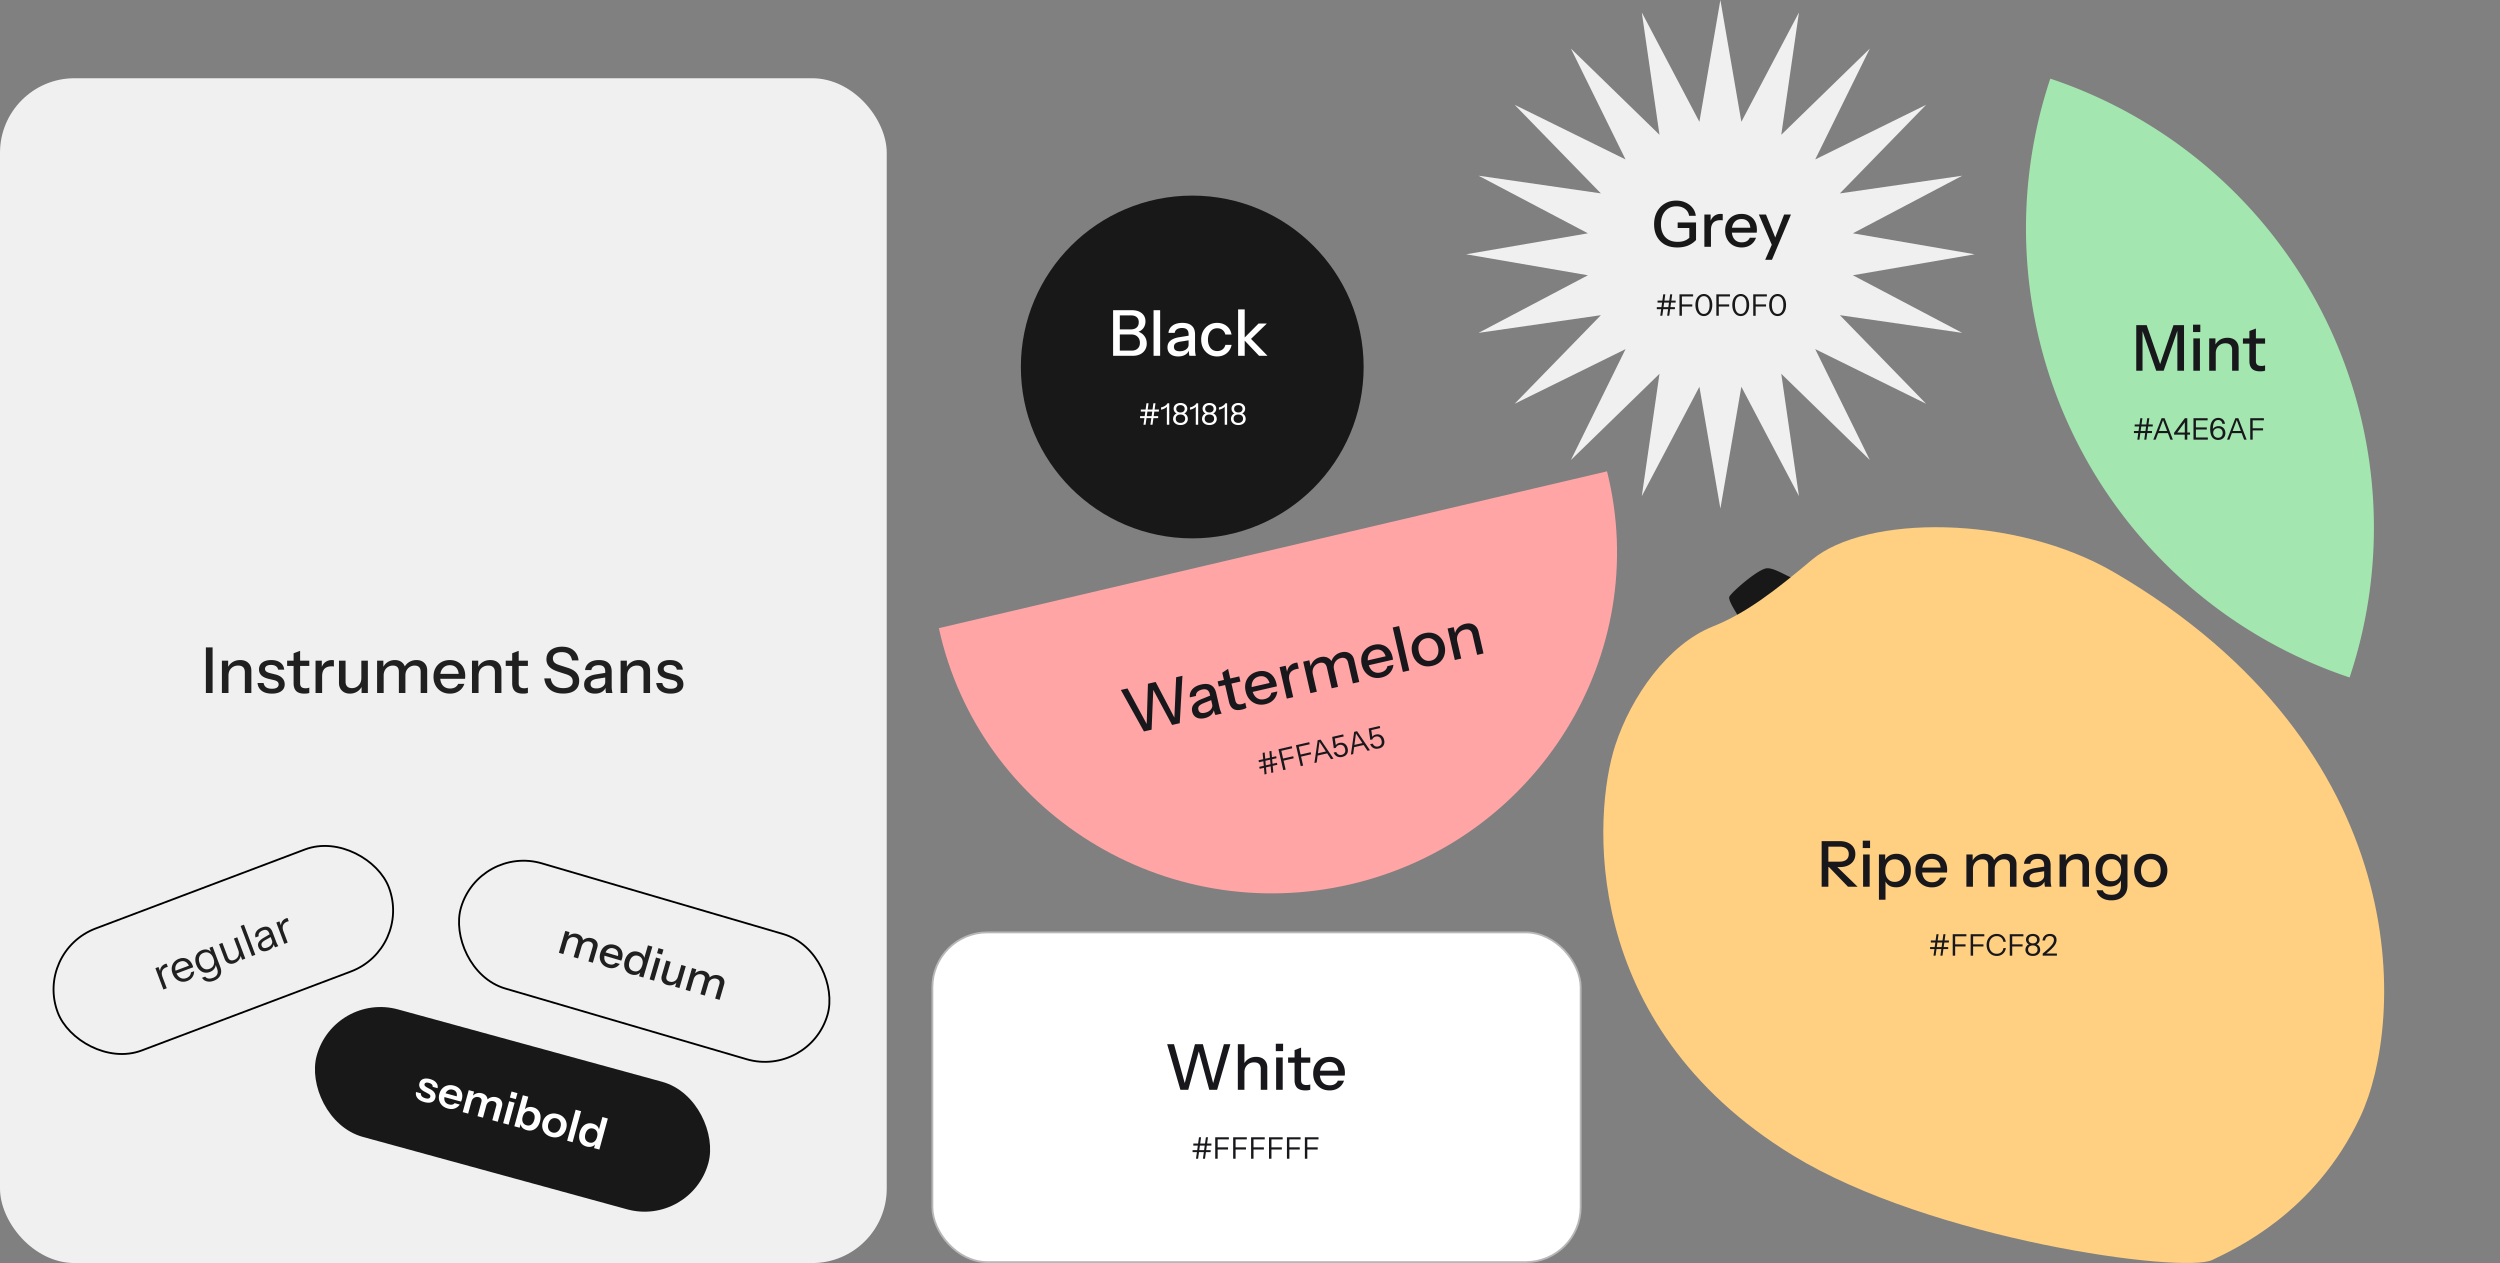
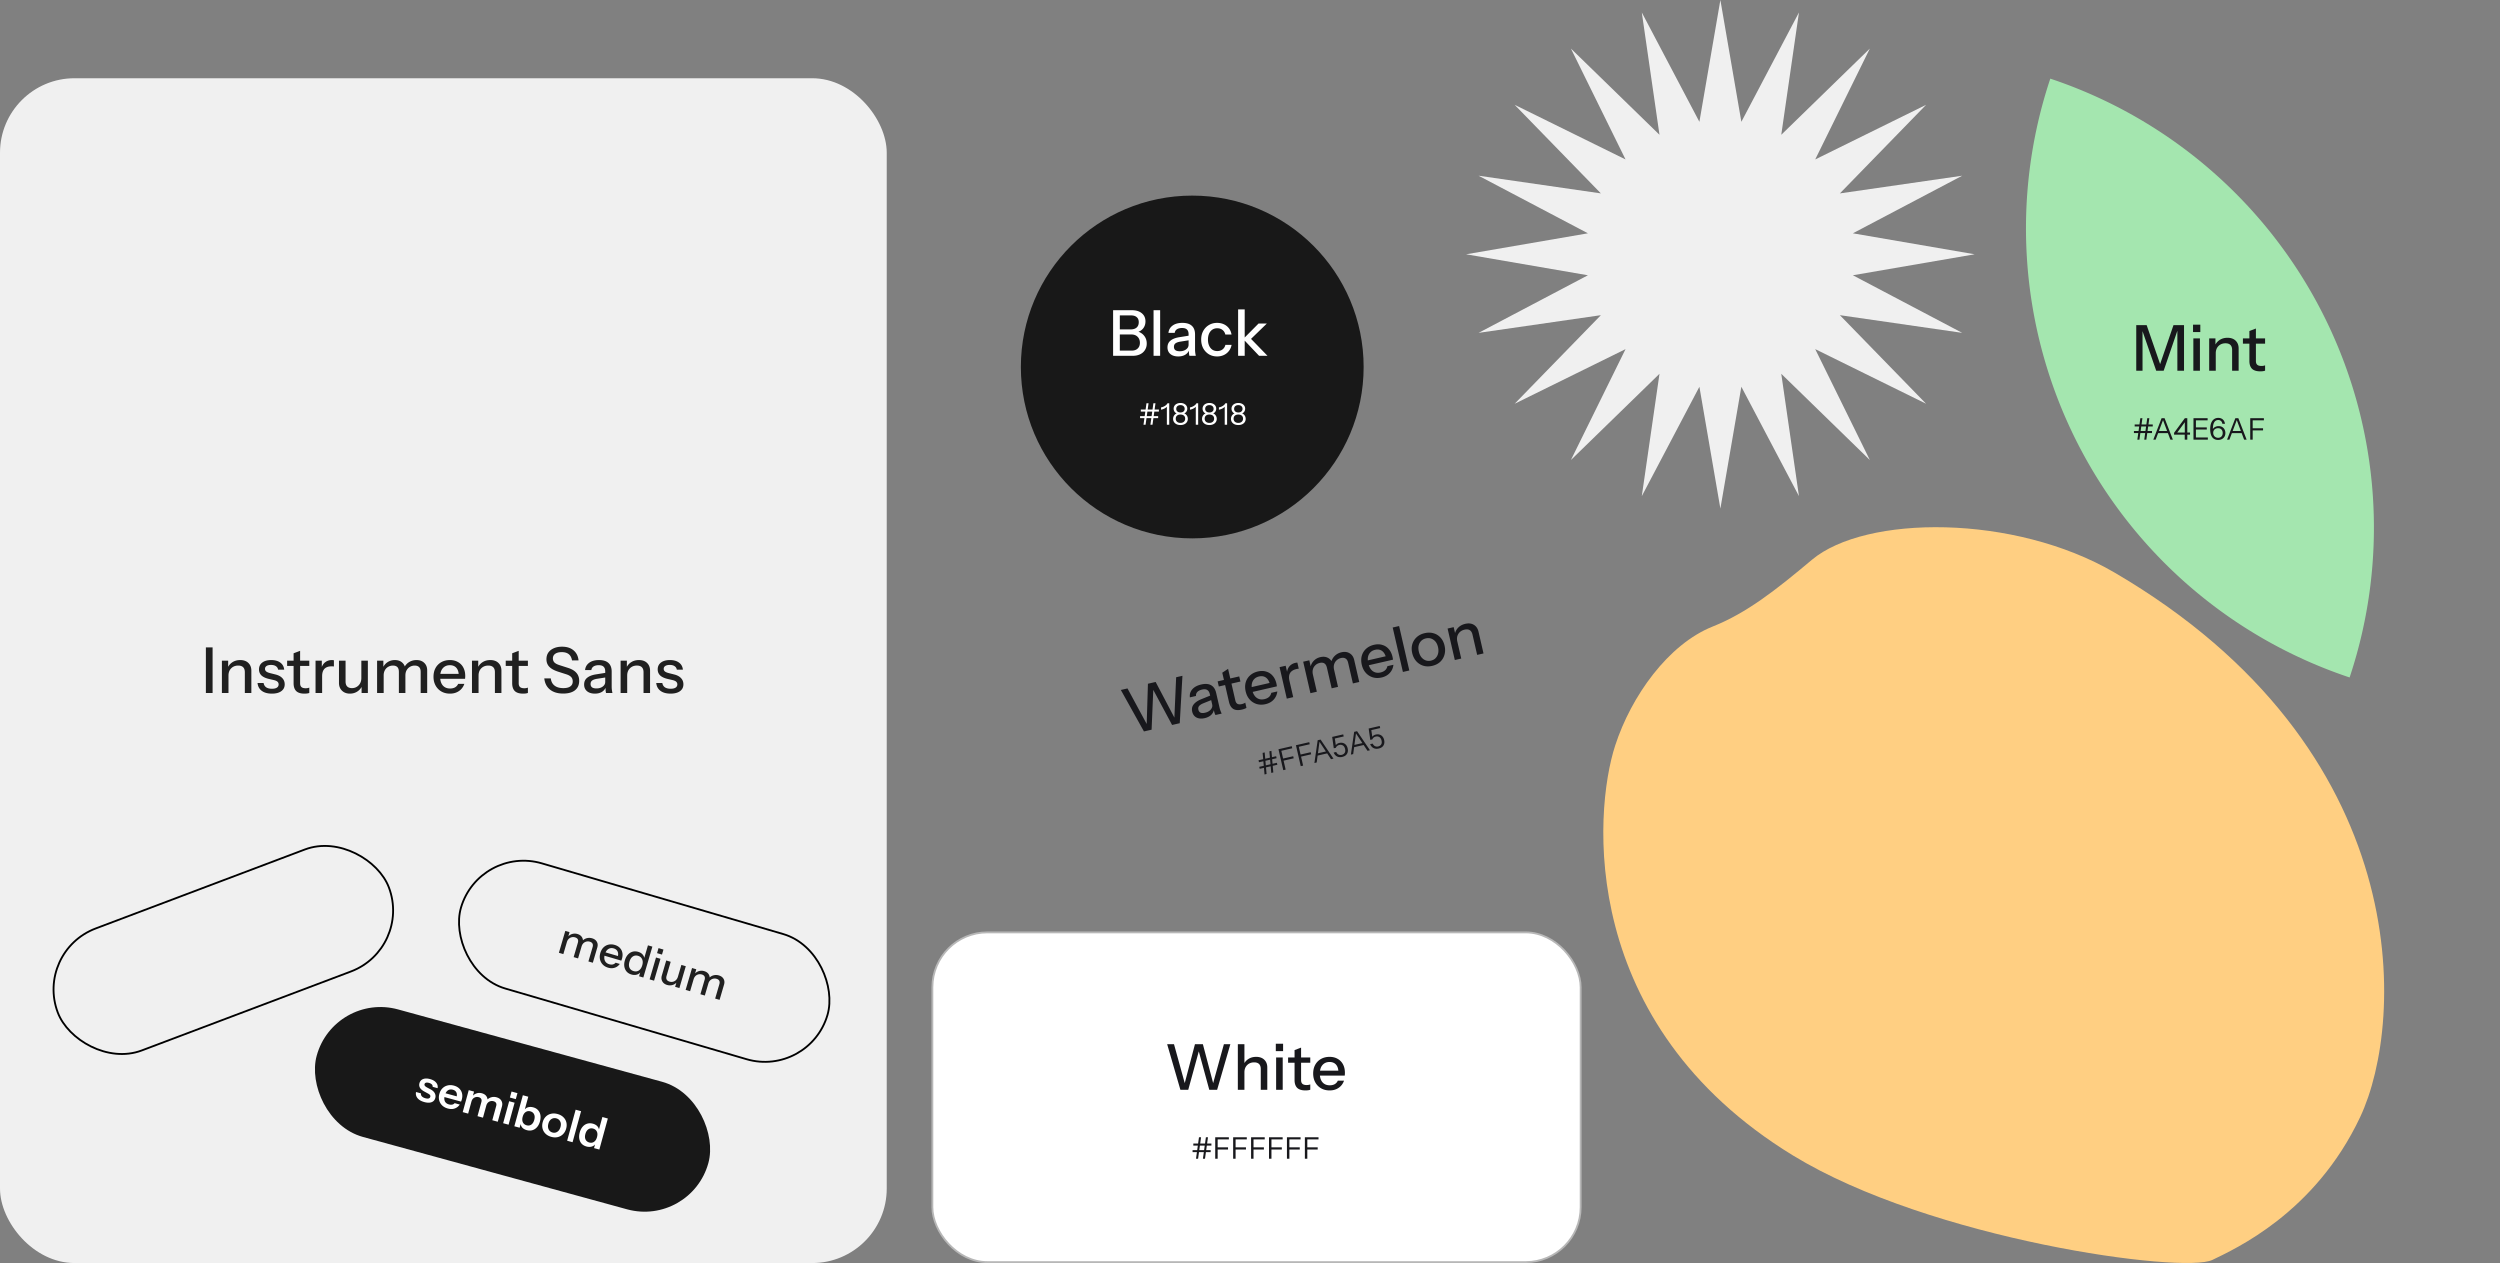
<svg xmlns="http://www.w3.org/2000/svg" width="1342" height="678" fill="none">
  <rect width="100%" height="100%" fill="#808080" stroke="none" />
  <rect width="476" height="636" y="42" fill="#F0F0F0" rx="40" />
  <path fill="#202020" d="M110.516 372v-24.48h3.604V372zm8.599 0v-17.34h3.366v4.08h.17V372zm12.308 0v-11.152q0-1.802-.918-2.686-.885-.884-2.652-.884-1.53 0-2.72.68a5 5 0 0 0-1.836 1.87q-.646 1.19-.646 2.822l-.442-4.148a6.75 6.75 0 0 1 2.618-3.06q1.767-1.122 4.114-1.122 2.787 0 4.386 1.564 1.598 1.564 1.598 4.148V372zm14.501.34q-3.4 0-5.406-1.496-2.007-1.496-2.278-4.216h3.264q.237 1.496 1.36 2.312 1.155.782 3.128.782 1.734 0 2.652-.612t.918-1.734q0-.816-.544-1.36-.51-.578-2.04-.952l-2.788-.646q-2.619-.646-3.91-1.904-1.258-1.292-1.258-3.162 0-2.346 1.734-3.672 1.768-1.36 4.828-1.36 3.026 0 4.862 1.36 1.87 1.36 2.108 3.808h-3.264q-.204-1.224-1.19-1.87-.953-.68-2.618-.68-1.565 0-2.414.578-.816.544-.816 1.53 0 .816.612 1.36.645.544 2.108.918l2.856.714q2.481.612 3.74 2.006 1.257 1.36 1.258 3.298 0 2.346-1.836 3.672-1.802 1.326-5.066 1.326m17.524 0q-3.026 0-4.454-1.394-1.394-1.428-1.394-4.182v-16.082l3.502-1.326v17.442q0 1.36.714 2.006t2.312.646a5.077 5.077 0 0 0 1.904-.34v2.856q-.374.17-1.054.272t-1.53.102m-9.316-14.858v-2.822h11.9v2.822zM169.384 372v-17.34h3.366v4.318h.17V372zm3.536-9.044-.442-4.114q.612-2.21 2.108-3.366 1.497-1.156 3.57-1.156.782 0 1.088.136v3.332a1.3 1.3 0 0 0-.476-.068 7 7 0 0 0-.748-.034q-2.55 0-3.842 1.326-1.257 1.326-1.258 3.944m14.892 9.384q-1.734 0-3.06-.714a5.43 5.43 0 0 1-2.074-2.04q-.714-1.291-.714-2.958V354.66h3.536v11.152q0 1.802.884 2.686t2.516.884q1.462 0 2.584-.68a4.77 4.77 0 0 0 1.802-1.87q.68-1.224.68-2.822l.442 4.148a7 7 0 0 1-2.618 3.06q-1.734 1.122-3.978 1.122m6.29-.34v-4.08h-.136v-13.26h3.502V372zm8.319 0v-17.34h3.366v4.08h.17V372zm11.696 0v-11.322q0-1.768-.816-2.584t-2.346-.816q-1.428 0-2.584.68a4.6 4.6 0 0 0-1.768 1.836q-.645 1.157-.646 2.754l-.442-4.046q.85-1.938 2.55-3.06 1.734-1.122 3.876-1.122 2.584 0 4.114 1.496 1.564 1.496 1.564 3.944V372zm11.696 0v-11.322q0-1.768-.85-2.584-.816-.816-2.346-.816-1.393 0-2.55.68-1.121.646-1.802 1.836-.646 1.157-.646 2.754l-.714-4.046a6.98 6.98 0 0 1 2.652-3.06q1.803-1.122 4.012-1.122 2.619 0 4.182 1.53 1.564 1.496 1.564 4.012V372zm15.731.34q-2.618 0-4.624-1.156a8.23 8.23 0 0 1-3.094-3.196q-1.122-2.04-1.122-4.692 0-2.687 1.088-4.692a7.93 7.93 0 0 1 3.128-3.162q2.005-1.122 4.59-1.122 2.516 0 4.352 1.088a7.05 7.05 0 0 1 2.856 2.958q1.02 1.904 1.02 4.522 0 .408-.034.782 0 .34-.068.714h-14.552v-2.652h12.07l-.884 1.054q0-2.788-1.258-4.25t-3.502-1.462q-2.414 0-3.842 1.666-1.394 1.632-1.394 4.556 0 2.958 1.394 4.624 1.428 1.666 3.944 1.666 1.53 0 2.652-.612a3.95 3.95 0 0 0 1.666-1.87h3.332q-.85 2.448-2.89 3.842-2.006 1.394-4.828 1.394m11.811-.34v-17.34h3.366v4.08h.17V372zm12.308 0v-11.152q0-1.802-.918-2.686-.884-.884-2.652-.884-1.53 0-2.72.68a5 5 0 0 0-1.836 1.87q-.646 1.19-.646 2.822l-.442-4.148a6.76 6.76 0 0 1 2.618-3.06q1.768-1.122 4.114-1.122 2.788 0 4.386 1.564t1.598 4.148V372zm15.125.34q-3.026 0-4.454-1.394-1.395-1.428-1.394-4.182v-16.082l3.502-1.326v17.442q0 1.36.714 2.006.713.646 2.312.646.611 0 1.088-.102.475-.102.816-.238v2.856q-.375.17-1.054.272-.681.102-1.53.102m-9.316-14.858v-2.822h11.9v2.822zm30.867 14.824q-4.42 0-7.072-2.108t-3.094-6.018h3.502q.306 2.55 2.04 3.876t4.692 1.326q2.483 0 3.74-.918 1.293-.918 1.292-2.618 0-1.53-.85-2.414-.85-.918-2.686-1.496l-4.25-1.36q-3.264-1.054-4.794-2.652t-1.53-4.046q0-2.074 1.02-3.57 1.055-1.496 2.924-2.312 1.905-.85 4.42-.85 3.876 0 6.188 1.972 2.346 1.938 2.686 5.406h-3.502q-.408-2.311-1.768-3.366-1.36-1.088-3.74-1.088-2.244 0-3.502.884t-1.258 2.482q0 1.292.816 2.176.85.85 2.788 1.462l4.454 1.428q3.095.986 4.556 2.686 1.497 1.7 1.496 4.284 0 3.264-2.244 5.066-2.244 1.768-6.324 1.768m22.987-.306a8.4 8.4 0 0 1-.238-1.428 44 44 0 0 1-.034-1.904h-.17v-8.262q0-1.666-.85-2.482-.816-.85-2.618-.85-1.734 0-2.788.68-1.02.68-1.19 1.938h-3.366q.237-2.448 2.21-3.91 1.971-1.462 5.27-1.462 3.399 0 5.1 1.598 1.7 1.564 1.7 4.624v8.126q0 .782.102 1.598t.306 1.734zm-5.984.34q-2.652 0-4.216-1.292-1.564-1.326-1.564-3.57 0-2.312 1.632-3.638 1.665-1.36 4.76-1.836l5.712-.918v2.482l-5.168.816q-1.734.271-2.618.918-.85.646-.85 1.87 0 1.19.782 1.802.816.578 2.346.578 2.04 0 3.366-.986 1.36-.986 1.36-2.482l.442 2.516q-.613 1.802-2.176 2.788-1.564.952-3.808.952m13.8-.34v-17.34h3.366v4.08h.17V372zm12.308 0v-11.152q0-1.802-.918-2.686-.883-.884-2.652-.884-1.53 0-2.72.68a5 5 0 0 0-1.836 1.87q-.646 1.19-.646 2.822l-.442-4.148a6.76 6.76 0 0 1 2.618-3.06q1.768-1.122 4.114-1.122 2.788 0 4.386 1.564t1.598 4.148V372zm14.501.34q-3.4 0-5.406-1.496t-2.278-4.216h3.264q.238 1.496 1.36 2.312 1.156.782 3.128.782 1.734 0 2.652-.612t.918-1.734q0-.816-.544-1.36-.51-.578-2.04-.952l-2.788-.646q-2.618-.646-3.91-1.904-1.258-1.292-1.258-3.162 0-2.346 1.734-3.672 1.768-1.36 4.828-1.36 3.026 0 4.862 1.36 1.87 1.36 2.108 3.808h-3.264q-.204-1.224-1.19-1.87-.952-.68-2.618-.68-1.564 0-2.414.578-.816.544-.816 1.53 0 .816.612 1.36.646.544 2.108.918l2.856.714q2.482.612 3.74 2.006 1.258 1.36 1.258 3.298 0 2.346-1.836 3.672-1.802 1.326-5.066 1.326" />
  <rect width="190" height="70" x="18.644" y="510.754" fill="#F0F0F0" rx="35" transform="rotate(-20.684 18.644 510.754)" />
  <rect width="190" height="70" x="18.644" y="510.754" stroke="#000" rx="35" transform="rotate(-20.684 18.644 510.754)" />
-   <path fill="#202020" d="m87.728 531.169-4.323-11.451 1.684-.635 1.102 2.919.112-.043 3.221 8.532zm-.459-6.65-1.317-2.607q-.147-1.612.597-2.765.745-1.154 2.092-1.662.561-.212.797-.199l.653 1.729a1 1 0 0 0-.331.074q-.21.054-.503.164-1.706.645-2.214 2.016-.495 1.34.226 3.25m13.262 2.073q-1.64.62-3.185.331a5.93 5.93 0 0 1-2.781-1.387q-1.227-1.076-1.889-2.828-.66-1.75-.465-3.339a5.5 5.5 0 0 1 1.21-2.842q1-1.224 2.662-1.852 1.593-.601 3.024-.346 1.453.246 2.556 1.267 1.126 1.011 1.77 2.718.085.223.139.435.076.202.125.466l-9.453 3.568-.568-1.504 8.353-3.153-.271 1.051q-.78-2.066-2.115-2.819-1.323-.783-2.984-.156-1.707.645-2.312 2.233-.592 1.557.162 3.556.771 2.043 2.27 2.888 1.514.815 3.265.153 1.1-.415 1.753-1.201a3.1 3.1 0 0 0 .687-1.85l1.706-.644q.033 1.784-.945 3.204-.963 1.39-2.714 2.051m14.276-.131q-2.043.772-3.777.323-1.703-.433-2.589-1.896l1.707-.644q.586.806 1.634.999 1.08.209 2.561-.351 1.752-.661 2.285-1.966.541-1.281-.153-3.123l-.924-2.447.242-.04q.11 1.446-.739 2.664-.857 1.197-2.428 1.79-1.505.567-2.921.281-1.426-.308-2.545-1.373-1.12-1.065-1.773-2.794-.661-1.752-.511-3.322t1.048-2.73q.91-1.19 2.482-1.783 1.615-.61 2.991-.232 1.397.37 2.307 1.695l-.194.098-1.076-2.851 1.684-.636 4.153 11.002q.924 2.448-.001 4.413t-3.463 2.923m-2.317-6.41q1.683-.636 2.231-2.177t-.208-3.538q-.737-1.954-2.149-2.703-1.42-.773-3.104-.137-1.707.644-2.262 2.162-.534 1.51.221 3.508.738 1.954 2.166 2.748 1.42.773 3.105.137m13.365-3.02q-1.122.425-2.168.306a3.7 3.7 0 0 1-1.861-.785q-.816-.668-1.231-1.767l-3.01-7.971 1.797-.678 2.831 7.499q.492 1.302 1.366 1.716.897.405 2.087-.044 1.079-.407 1.722-1.214.645-.808.785-1.862.156-1.084-.277-2.23l1.317 2.607a4.72 4.72 0 0 1-.988 2.682 5.25 5.25 0 0 1-2.37 1.741m4.137-1.818-1.017-2.694-.113.042-3.306-8.757 1.796-.678 4.324 11.451zm5.273-1.991-6.103-16.166 1.796-.678 6.103 16.166zm12.422-4.69a7 7 0 0 1-.465-.824q-.21-.486-.497-1.249l-.113.042-2.068-5.478q-.492-1.303-1.327-1.68-.821-.409-2.146.092-1.302.492-1.884 1.327-.569.804-.294 1.804l-1.729.653q-.515-1.705.409-3.13.924-1.427 2.989-2.206 2.133-.806 3.548-.185 1.413.62 2.177 2.641l2.077 5.501q.186.494.457 1.007.262.492.595 1.033zm-3.844 1.708q-1.774.67-3.152.215-1.363-.486-1.931-1.99t.151-2.725 2.568-2.303l3.742-2.183.56 1.482-3.507 1.991q-1.181.677-1.654 1.394-.474.717-.134 1.616.33.875 1.084 1.104.776.22 1.943-.221 1.504-.567 2.193-1.597.703-1.06.288-2.161l.893 1.484q.074 1.28-.745 2.308-.796 1.019-2.299 1.586m8.788-3.574-4.323-11.451 1.684-.636 1.102 2.919.112-.043 3.222 8.533zm-.458-6.651-1.318-2.607q-.147-1.611.598-2.765.744-1.154 2.092-1.662.561-.212.797-.198l.653 1.729a1 1 0 0 0-.332.073 5 5 0 0 0-.502.164q-1.707.645-2.215 2.017-.494 1.341.227 3.249" />
  <rect width="205" height="70" x="257.296" y="453.62" stroke="#000" rx="35" transform="rotate(16.326 257.296 453.62)" />
  <path fill="#202020" d="m300.012 511.46 3.441-11.746 2.28.668-.81 2.764.115.033-2.631 8.983zm7.923 2.321 2.247-7.67q.35-1.197-.041-1.912t-1.427-1.018a3.5 3.5 0 0 0-1.885-.052 3.24 3.24 0 0 0-1.562.893q-.667.654-.984 1.737l.503-2.829a4.87 4.87 0 0 1 2.335-1.566 4.9 4.9 0 0 1 2.848.009q1.75.512 2.49 1.829.763 1.325.277 2.982l-2.429 8.292zm7.923 2.321 2.247-7.67q.35-1.197-.063-1.919-.392-.714-1.428-1.018a3.5 3.5 0 0 0-1.862-.046 3.4 3.4 0 0 0-1.585.887q-.668.654-.984 1.737l.319-2.883a4.92 4.92 0 0 1 2.404-1.546 5.24 5.24 0 0 1 2.94.036q1.774.519 2.529 1.866.764 1.324.264 3.028l-2.409 8.223zm10.589 3.352q-1.774-.52-2.903-1.701a5.8 5.8 0 0 1-1.462-2.779q-.356-1.605.171-3.401.533-1.82 1.668-2.963a5.6 5.6 0 0 1 2.746-1.521q1.582-.362 3.332.151 1.705.498 2.733 1.6a4.97 4.97 0 0 1 1.347 2.571q.313 1.492-.206 3.265a6 6 0 0 1-.178.523 3 3 0 0 1-.188.471l-9.858-2.888.527-1.796 8.176 2.395-.808.538q.553-1.889-.009-3.128t-2.082-1.686q-1.635-.479-2.933.367-1.269.829-1.849 2.809-.587 2.004.027 3.409.637 1.413 2.341 1.911 1.037.304 1.918.112a2.8 2.8 0 0 0 1.5-.936l2.257.661q-1.062 1.49-2.72 2.029-1.635.546-3.547-.013m16.612 4.615.789-2.695.21.137a3.82 3.82 0 0 1-2.134 1.651q-1.375.423-2.986-.05-1.59-.466-2.565-1.576-.952-1.104-1.222-2.659-.246-1.548.286-3.367.54-1.843 1.613-3.029t2.493-1.596q1.42-.408 3.032.063 1.682.493 2.528 1.616.876 1.107.804 2.636l-.336-.048 2.253-7.693 2.372.695-4.857 16.583zm-2.936-2.785q1.59.465 2.828-.347 1.245-.836 1.812-2.771.553-1.888-.074-3.248-.599-1.375-2.187-1.84-1.566-.46-2.811.377-1.216.819-1.789 2.777-.56 1.911.021 3.257.611 1.329 2.2 1.795m8.585 4.44 3.441-11.746 2.395.701-3.441 11.747zm4-14.083.79-2.695 2.648.776-.789 2.694zm5.379 17.08q-1.175-.344-1.931-1.091a3.84 3.84 0 0 1-1-1.793q-.227-1.017.103-2.145l2.375-8.108 2.395.702-2.213 7.554q-.357 1.221.066 1.995.423.776 1.529 1.098.99.29 1.885.053a3.37 3.37 0 0 0 1.592-.91q.703-.695 1.021-1.776l-.524 2.897a4.94 4.94 0 0 1-2.381 1.554q-1.397.416-2.917-.03m4.328 1.018.81-2.764-.092-.027 2.631-8.982 2.372.695-3.44 11.746zm5.637 1.651 3.44-11.746 2.28.667-.809 2.764.115.034-2.631 8.983zm7.923 2.321 2.246-7.67q.351-1.197-.04-1.912t-1.427-1.019a3.53 3.53 0 0 0-1.886-.052 3.26 3.26 0 0 0-1.562.893q-.666.655-.984 1.738l.504-2.829a4.87 4.87 0 0 1 2.334-1.567 4.94 4.94 0 0 1 2.849.009q1.75.513 2.49 1.83.762 1.323.277 2.982l-2.429 8.292zm7.923 2.321 2.246-7.67q.351-1.198-.063-1.919-.39-.715-1.427-1.019a3.5 3.5 0 0 0-1.862-.045 3.4 3.4 0 0 0-1.585.886q-.667.655-.985 1.738l.32-2.883a4.9 4.9 0 0 1 2.403-1.547 5.26 5.26 0 0 1 2.941.036q1.773.52 2.529 1.867.763 1.324.264 3.028l-2.409 8.222z" />
  <rect width="218" height="71" x="179.383" y="532.461" fill="#181818" rx="35.5" transform="rotate(15.324 179.383 532.461)" />
  <path fill="#fff" d="M227.765 591.589q-2.454-.672-3.633-2.091-1.173-1.44-.81-3.307l2.661.729q-.131.934.483 1.6.613.666 1.863 1.009 1.135.31 1.785.116.681-.213.864-.884.134-.486-.108-.875-.235-.413-1.081-.869l-1.777-.96q-1.831-.95-2.539-2.089-.678-1.157-.31-2.499.45-1.643 1.954-2.226 1.532-.601 3.755.008 2.199.603 3.258 1.913 1.089 1.294.777 2.976l-2.661-.73a1.54 1.54 0 0 0-.443-1.291q-.5-.535-1.565-.827-.996-.273-1.593-.088-.592.162-.757.763-.127.463.178.895.31.41 1.173.894l1.91 1.021q1.629.87 2.242 2.082.636 1.22.275 2.539-.464 1.69-2.013 2.261-1.551.57-3.888-.07m12.632 3.461q-1.875-.513-3.072-1.688a5.87 5.87 0 0 1-1.579-2.772q-.384-1.598.111-3.403.495-1.806 1.633-2.962a5.7 5.7 0 0 1 2.766-1.556q1.603-.407 3.456.101 1.759.482 2.852 1.577a5.2 5.2 0 0 1 1.456 2.589q.355 1.517-.126 3.275a6.723 6.723 0 0 1-.41 1.132l-10.069-2.759.558-2.037 7.824 2.144-.754.391q.456-1.666-.079-2.709-.536-1.043-1.901-1.417-1.482-.406-2.64.371-1.135.785-1.662 2.705-.52 1.899.057 3.151.607 1.238 2.204 1.674.925.255 1.716.097a2.2 2.2 0 0 0 1.31-.785l2.754.754q-1.035 1.509-2.69 2.1-1.632.598-3.715.027m7.986 1.94 3.235-11.805 2.847.78-.762 2.777.07.019-2.474 9.028zm7.939 2.175 2.087-7.615q.285-1.042-.114-1.674-.37-.648-1.319-.909a3.16 3.16 0 0 0-1.635-.025 3.07 3.07 0 0 0-1.416.807q-.59.61-.85 1.559l.441-2.791a5.1 5.1 0 0 1 2.301-1.584q1.35-.477 2.854-.064 1.806.495 2.562 1.821.762 1.304.318 2.925l-2.289 8.356zm7.94 2.176 2.086-7.616q.285-1.041-.09-1.667-.37-.648-1.319-.909a3.2 3.2 0 0 0-1.659-.031 2.9 2.9 0 0 0-1.392.813q-.59.61-.85 1.558l.233-2.847a4.83 4.83 0 0 1 2.323-1.578q1.396-.463 2.947-.039 1.852.507 2.602 1.858.78 1.334.303 3.069l-2.245 8.194zm5.821 1.595 3.235-11.805 2.916.799-3.235 11.805zm3.629-13.788.881-3.217 3.171.869-.881 3.217zm9.056 17.512q-1.69-.462-2.562-1.548-.843-1.101-.711-2.583l.215.034-.767 2.8-2.847-.78 4.566-16.665 2.917.799-2.062 7.522-.195-.103a3.46 3.46 0 0 1 1.983-1.696q1.343-.453 3.01.003 1.574.432 2.522 1.513.976 1.063 1.251 2.607t-.233 3.395q-.514 1.875-1.566 3.08-1.052 1.204-2.465 1.639-1.413.434-3.056-.017m-.081-2.61q1.412.387 2.511-.357 1.106-.767 1.595-2.549t-.102-2.989q-.566-1.2-1.979-1.588-1.389-.38-2.518.381-1.122.737-1.611 2.519t.102 2.989 2.002 1.594m13.25 6.219q-1.875-.514-3.095-1.694a5.84 5.84 0 0 1-1.602-2.778q-.4-1.628.094-3.433.495-1.806 1.656-2.956a5.7 5.7 0 0 1 2.783-1.527q1.65-.393 3.525.12 1.899.52 3.095 1.694a5.7 5.7 0 0 1 1.615 2.732q.413 1.581-.082 3.387t-1.692 2.995a5.84 5.84 0 0 1-2.795 1.574q-1.627.399-3.502-.114m.64-2.338a3.2 3.2 0 0 0 1.794-.006 3.4 3.4 0 0 0 1.525-1.026q.658-.765.981-1.945.476-1.737-.177-2.985-.63-1.243-2.042-1.63-1.413-.387-2.611.355-1.199.741-1.674 2.477-.324 1.18-.148 2.174.205.978.79 1.66.614.666 1.562.926m7.864 4.419 4.567-16.665 2.917.799-4.567 16.666zm14.439 3.957.729-2.662.219.11q-.657 1.213-2.029 1.683-1.366.447-2.964.009-1.62-.444-2.621-1.514-.972-1.088-1.245-2.631t.233-3.395q.514-1.875 1.566-3.08t2.465-1.638q1.436-.428 3.056.016 1.667.456 2.532 1.565.873 1.085.74 2.567l-.307-.06 2.1-7.661 2.939.805-4.566 16.666zm-2.535-3.009q1.411.387 2.511-.357 1.13-.76 1.618-2.543t-.102-2.989-2.002-1.594q-1.389-.38-2.518.38-1.123.738-1.611 2.52-.489 1.782.102 2.989.59 1.207 2.002 1.594" />
  <rect width="348" height="177" x="500.5" y="500.5" fill="#fff" rx="29.5" />
  <rect width="348" height="177" x="500.5" y="500.5" stroke="#B7B7B7" rx="29.5" />
  <path fill="#18181C" d="m633.636 585-7.106-24.48h3.672l6.222 22.542h-.884l5.916-22.542h4.25l5.95 22.542h-.884l6.222-22.542h3.468L653.356 585h-4.216l-5.984-21.93h.714L637.852 585zm30.834 0v-24.48h3.536V585zm12.308 0v-11.152q0-1.802-.918-2.686-.884-.884-2.652-.884-1.53 0-2.72.68a5 5 0 0 0-1.836 1.87q-.645 1.19-.646 2.822l-.442-4.148a6.76 6.76 0 0 1 2.618-3.06q1.768-1.122 4.114-1.122 2.788 0 4.386 1.564t1.598 4.148V585zm8.245 0v-17.34h3.536V585zm-.17-20.74v-3.978h3.91v3.978zm15.915 21.08q-3.026 0-4.454-1.394-1.394-1.428-1.394-4.182v-16.082l3.502-1.326v17.442q0 1.36.714 2.006t2.312.646a5.2 5.2 0 0 0 1.088-.102q.477-.102.816-.238v2.856q-.373.17-1.054.272-.68.102-1.53.102m-9.316-14.858v-2.822h11.9v2.822zm22.301 14.858q-2.618 0-4.624-1.156a8.23 8.23 0 0 1-3.094-3.196q-1.122-2.04-1.122-4.692 0-2.687 1.088-4.692a7.93 7.93 0 0 1 3.128-3.162q2.005-1.122 4.59-1.122 2.516 0 4.352 1.088a7.05 7.05 0 0 1 2.856 2.958q1.02 1.904 1.02 4.522 0 .408-.034.782 0 .34-.068.714h-14.552v-2.652h12.07l-.884 1.054q0-2.788-1.258-4.25t-3.502-1.462q-2.414 0-3.842 1.666-1.394 1.632-1.394 4.556 0 2.958 1.394 4.624 1.428 1.666 3.944 1.666 1.53 0 2.652-.612a3.95 3.95 0 0 0 1.666-1.87h3.332q-.85 2.448-2.89 3.842-2.006 1.394-4.828 1.394M642.012 622l1.6-11.52h1.12l-1.6 11.52zm3.712 0 1.6-11.52h1.12l-1.6 11.52zm-5.152-8.144h9.712v1.088h-9.712zm-.4 3.52h9.712v1.088h-9.712zM652.329 622v-11.52h1.312V622zm.672-4.944v-1.152h6.208v1.152zm0-5.424v-1.152h6.656v1.152zM661.954 622v-11.52h1.312V622zm.672-4.944v-1.152h6.208v1.152zm0-5.424v-1.152h6.656v1.152zM671.579 622v-11.52h1.312V622zm.672-4.944v-1.152h6.208v1.152zm0-5.424v-1.152h6.656v1.152zM681.204 622v-11.52h1.312V622zm.672-4.944v-1.152h6.208v1.152zm0-5.424v-1.152h6.656v1.152zM690.829 622v-11.52h1.312V622zm.672-4.944v-1.152h6.208v1.152zm0-5.424v-1.152h6.656v1.152zM700.454 622v-11.52h1.312V622zm.672-4.944v-1.152h6.208v1.152zm0-5.424v-1.152h6.656v1.152z" />
  <path fill="#F0F0F0" fill-rule="evenodd" d="m923.5 0 11.263 65.39 30.918-58.71-9.496 65.671 47.545-46.282-29.321 59.522 59.521-29.324-46.281 47.548 65.671-9.496-58.711 30.918L1060 136.5l-65.391 11.263 58.711 30.918-65.671-9.496 46.281 47.548-59.521-29.324 29.321 59.522-47.545-46.282 9.496 65.67-30.918-58.71L923.5 273l-11.263-65.391-30.918 58.71 9.496-65.67-47.548 46.282 29.324-59.522-59.522 29.324 46.282-47.548-65.67 9.496 58.71-30.918L787 136.5l65.391-11.263-58.71-30.918 65.67 9.496-46.282-47.548 59.522 29.324-29.324-59.522 47.548 46.282-9.496-65.67 30.918 58.71z" clip-rule="evenodd" />
-   <path fill="#F0F0F0" d="M876.102 88.473h96.055v96.055h-96.055z" />
-   <path fill="#181818" d="M900.366 132.84q-3.841 0-6.63-1.53a10.93 10.93 0 0 1-4.318-4.352q-1.496-2.788-1.496-6.562 0-3.74 1.496-6.596 1.53-2.89 4.216-4.488 2.687-1.632 6.188-1.632 2.788 0 5.032 1.054 2.278 1.02 3.706 2.856 1.463 1.836 1.734 4.25h-3.604q-.34-2.346-2.176-3.706-1.836-1.394-4.59-1.394-2.515 0-4.386 1.19t-2.924 3.332q-1.02 2.142-1.02 5.066 0 2.958 1.054 5.1 1.054 2.108 3.06 3.264 2.04 1.122 4.896 1.122 2.04 0 3.604-.578a7.7 7.7 0 0 0 2.72-1.7l3.502 1.326a12.8 12.8 0 0 1-4.386 2.992q-2.481.986-5.678.986m6.46-3.978v-7.514l1.054 1.054h-7.31v-2.992h9.86v9.452zm8.081 3.638v-17.34h3.366v4.318h.17V132.5zm3.536-9.044-.442-4.114q.612-2.21 2.108-3.366 1.497-1.156 3.57-1.156.783 0 1.088.136v3.332a1.3 1.3 0 0 0-.476-.068 7 7 0 0 0-.748-.034q-2.55 0-3.842 1.326-1.258 1.326-1.258 3.944m16.462 9.384q-2.618 0-4.624-1.156a8.23 8.23 0 0 1-3.094-3.196q-1.122-2.04-1.122-4.692 0-2.687 1.088-4.692a7.93 7.93 0 0 1 3.128-3.162q2.005-1.122 4.59-1.122 2.516 0 4.352 1.088a7.05 7.05 0 0 1 2.856 2.958q1.02 1.904 1.02 4.522 0 .408-.034.782 0 .34-.068.714h-14.552v-2.652h12.07l-.884 1.054q0-2.788-1.258-4.25t-3.502-1.462q-2.414 0-3.842 1.666-1.394 1.632-1.394 4.556 0 2.958 1.394 4.624 1.428 1.666 3.944 1.666 1.53 0 2.652-.612a3.95 3.95 0 0 0 1.666-1.87h3.332q-.85 2.448-2.89 3.842-2.006 1.394-4.828 1.394m12.638 6.63 4.182-9.554.714-1.122 5.27-13.634h3.672l-10.2 24.31zm4.012-6.97-7.412-17.34h3.842l6.29 15.606zM891.22 169.5l1.6-11.52h1.12l-1.6 11.52zm3.712 0 1.6-11.52h1.12l-1.6 11.52zm-5.152-8.144h9.712v1.088h-9.712zm-.4 3.52h9.712v1.088h-9.712zm12.157 4.624v-11.52h1.312v11.52zm.672-4.944v-1.152h6.208v1.152zm0-5.424v-1.152h6.656v1.152zm12.42 10.528q-1.36 0-2.384-.752-1.008-.768-1.584-2.112-.56-1.36-.56-3.104t.56-3.056q.561-1.327 1.584-2.064 1.025-.752 2.384-.752 1.36 0 2.368.752 1.025.737 1.584 2.064.576 1.312.576 3.056 0 1.76-.576 3.104-.56 1.344-1.584 2.112-1.008.752-2.368.752m0-1.152q.977 0 1.664-.576.688-.592 1.056-1.664.368-1.088.368-2.592 0-1.488-.368-2.544-.351-1.056-1.04-1.6-.687-.56-1.68-.56-.991 0-1.68.56-.687.56-1.056 1.616-.352 1.04-.352 2.528 0 1.504.368 2.592.369 1.088 1.056 1.664.689.576 1.664.576m6.705.992v-11.52h1.312v11.52zm.672-4.944v-1.152h6.208v1.152zm0-5.424v-1.152h6.656v1.152zm12.42 10.528q-1.36 0-2.384-.752-1.008-.768-1.584-2.112-.56-1.36-.56-3.104t.56-3.056q.56-1.327 1.584-2.064 1.024-.752 2.384-.752t2.368.752q1.025.737 1.584 2.064.576 1.312.576 3.056 0 1.76-.576 3.104-.56 1.344-1.584 2.112-1.008.752-2.368.752m0-1.152q.976 0 1.664-.576.688-.592 1.056-1.664.368-1.088.368-2.592 0-1.488-.368-2.544-.352-1.056-1.04-1.6-.688-.56-1.68-.56-.991 0-1.68.56t-1.056 1.616q-.352 1.04-.352 2.528 0 1.504.368 2.592.367 1.088 1.056 1.664.688.576 1.664.576m6.704.992v-11.52h1.312v11.52zm.672-4.944v-1.152h6.208v1.152zm0-5.424v-1.152h6.656v1.152zm12.421 10.528q-1.36 0-2.384-.752-1.008-.768-1.584-2.112-.56-1.36-.56-3.104t.56-3.056q.56-1.327 1.584-2.064 1.024-.752 2.384-.752t2.368.752q1.025.737 1.584 2.064.576 1.312.576 3.056 0 1.76-.576 3.104-.56 1.344-1.584 2.112-1.008.752-2.368.752m0-1.152q.976 0 1.664-.576.688-.592 1.056-1.664.368-1.088.368-2.592 0-1.488-.368-2.544-.352-1.056-1.04-1.6-.688-.56-1.68-.56-.991 0-1.68.56-.688.56-1.056 1.616-.352 1.04-.352 2.528 0 1.504.368 2.592.367 1.088 1.056 1.664.688.576 1.664.576M967.918 312.156c-5.738-.463-14.956-7.781-19.767-7.068s-18.686 12.806-19.839 15.241 7.568 13.994 8.862 17.581c1.295 3.588 7.603 2.84 17.938-6.45 10.323-9.29 12.806-19.304 12.806-19.304" />
  <path fill="#FFCF82" d="M1135.18 307.409c-53.99-31.599-133.85-31.017-162.572-6.89-19.208 16.132-34.949 28.522-53.148 35.769-24.02 9.551-43.858 37.467-52.447 63.958-11.653 35.911-19.957 149.43 95.379 219.957 74.048 45.284 209.738 63.708 225.248 56.106 11.68-5.738 54.89-24.828 79.29-76.657 24.4-51.83 30.09-197.541-131.75-292.243" />
-   <path fill="#18181C" d="M977.862 476v-24.48h9.656q2.652 0 4.522.884 1.87.85 2.89 2.414 1.02 1.53 1.02 3.638t-1.02 3.672-2.89 2.448-4.522.884h-6.936v-2.924h6.834q2.448 0 3.706-1.054 1.292-1.088 1.292-2.992t-1.258-2.958-3.74-1.054h-5.95V476zm14.144 0-11.934-12.342h4.386L997.174 476zm8.104 0v-17.34h3.53V476zm-.172-20.74v-3.978h3.912v3.978zm17.922 21.046q-2.46 0-4.08-1.156c-1.07-.793-1.77-1.893-2.11-3.298l.47-.068v11.186h-3.53v-24.31h3.36v3.978l-.34-.102c.37-1.315 1.14-2.346 2.32-3.094 1.17-.748 2.56-1.122 4.14-1.122q2.355 0 4.05 1.122c1.16.748 2.04 1.791 2.65 3.128.64 1.337.95 2.901.95 4.692 0 1.813-.32 3.4-.98 4.76q-.99 2.04-2.76 3.162c-1.17.748-2.56 1.122-4.14 1.122m-.75-2.924c1.54 0 2.76-.544 3.67-1.632s1.36-2.584 1.36-4.488c0-1.881-.45-3.343-1.36-4.386-.91-1.065-2.14-1.598-3.71-1.598-1.54 0-2.77.544-3.7 1.632-.91 1.065-1.36 2.55-1.36 4.454 0 1.859.45 3.332 1.36 4.42.93 1.065 2.17 1.598 3.74 1.598m19.93 2.958q-2.625 0-4.62-1.156a8.2 8.2 0 0 1-3.1-3.196c-.75-1.36-1.12-2.924-1.12-4.692 0-1.791.36-3.355 1.09-4.692a7.9 7.9 0 0 1 3.13-3.162q1.995-1.122 4.59-1.122 2.505 0 4.35 1.088a7.03 7.03 0 0 1 2.85 2.958q1.02 1.904 1.02 4.522 0 .408-.03.782c0 .227-.02.465-.07.714h-14.55v-2.652h12.07l-.88 1.054q0-2.788-1.26-4.25c-.84-.975-2.01-1.462-3.5-1.462-1.61 0-2.89.555-3.85 1.666-.93 1.088-1.39 2.607-1.39 4.556 0 1.972.46 3.513 1.39 4.624.96 1.111 2.27 1.666 3.95 1.666 1.02 0 1.9-.204 2.65-.612.75-.431 1.3-1.054 1.67-1.87h3.33c-.57 1.632-1.53 2.913-2.89 3.842q-2.01 1.394-4.83 1.394m18.52-.34v-17.34h3.36v4.08h.17V476zm11.69 0v-11.322q0-1.768-.81-2.584c-.55-.544-1.33-.816-2.35-.816q-1.425 0-2.58.68a4.6 4.6 0 0 0-1.77 1.836c-.43.771-.65 1.689-.65 2.754l-.44-4.046q.855-1.938 2.55-3.06c1.16-.748 2.45-1.122 3.88-1.122q2.58 0 4.11 1.496c1.04.997 1.57 2.312 1.57 3.944V476zm11.7 0v-11.322c0-1.179-.28-2.04-.85-2.584-.54-.544-1.33-.816-2.35-.816a4.94 4.94 0 0 0-4.35 2.516c-.43.771-.64 1.689-.64 2.754l-.72-4.046c.59-1.292 1.47-2.312 2.65-3.06q1.8-1.122 4.02-1.122c1.74 0 3.13.51 4.18 1.53q1.56 1.496 1.56 4.012V476zm18.79 0a8.4 8.4 0 0 1-.23-1.428c-.03-.521-.04-1.156-.04-1.904h-.17v-8.262c0-1.111-.28-1.938-.85-2.482-.54-.567-1.41-.85-2.62-.85-1.15 0-2.08.227-2.78.68-.68.453-1.08 1.099-1.19 1.938h-3.37c.16-1.632.9-2.935 2.21-3.91 1.32-.975 3.07-1.462 5.27-1.462q3.405 0 5.1 1.598c1.13 1.043 1.7 2.584 1.7 4.624v8.126c0 .521.03 1.054.1 1.598s.17 1.122.31 1.734zm-5.98.34c-1.77 0-3.17-.431-4.22-1.292q-1.56-1.326-1.56-3.57c0-1.541.54-2.754 1.63-3.638 1.11-.907 2.7-1.519 4.76-1.836l5.71-.918v2.482l-5.16.816c-1.16.181-2.03.487-2.62.918-.57.431-.85 1.054-.85 1.87q0 1.19.78 1.802c.54.385 1.33.578 2.35.578q2.04 0 3.36-.986c.91-.657 1.36-1.485 1.36-2.482l.44 2.516c-.4 1.201-1.13 2.131-2.17 2.788q-1.56.952-3.81.952m13.8-.34v-17.34h3.37v4.08h.17V476zm12.31 0v-11.152c0-1.201-.31-2.097-.92-2.686-.59-.589-1.47-.884-2.65-.884-1.02 0-1.93.227-2.72.68a5.1 5.1 0 0 0-1.84 1.87c-.43.793-.64 1.734-.64 2.822l-.44-4.148a6.7 6.7 0 0 1 2.61-3.06c1.18-.748 2.55-1.122 4.12-1.122q2.79 0 4.38 1.564c1.07 1.043 1.6 2.425 1.6 4.148V476zm15.55 7.31q-3.255 0-5.4-1.496-2.115-1.462-2.55-3.91h3.33c.23.748.72 1.337 1.5 1.768.79.431 1.84.646 3.16.646q2.55 0 3.81-1.258c.83-.839 1.25-2.085 1.25-3.74v-3.74l.31.068c-.34 1.315-1.08 2.357-2.21 3.128q-1.695 1.122-4.08 1.122c-1.52 0-2.86-.363-4.01-1.088-1.16-.725-2.05-1.734-2.69-3.026-.63-1.315-.95-2.845-.95-4.59q0-2.652.99-4.658c.65-1.337 1.57-2.369 2.75-3.094 1.2-.725 2.59-1.088 4.18-1.088q2.445 0 4.05 1.19 1.635 1.156 2.07 3.298l-.27.034v-4.216h3.37v16.626c0 2.493-.78 4.454-2.32 5.882-1.52 1.428-3.61 2.142-6.29 2.142m.17-10.268c1.52 0 2.73-.533 3.64-1.598.93-1.065 1.4-2.527 1.4-4.386 0-1.813-.47-3.241-1.4-4.284-.91-1.043-2.13-1.564-3.67-1.564s-2.77.533-3.67 1.598c-.91 1.043-1.36 2.493-1.36 4.352 0 1.813.45 3.253 1.36 4.318.93 1.043 2.16 1.564 3.7 1.564m20.96 3.298c-1.77 0-3.32-.385-4.66-1.156a8.4 8.4 0 0 1-3.13-3.23c-.75-1.383-1.12-2.947-1.12-4.692 0-1.768.37-3.321 1.12-4.658a8.26 8.26 0 0 1 3.13-3.128c1.34-.771 2.89-1.156 4.66-1.156 1.79 0 3.35.385 4.69 1.156a7.7 7.7 0 0 1 3.09 3.128c.75 1.337 1.12 2.89 1.12 4.658 0 1.745-.37 3.309-1.12 4.692a8.1 8.1 0 0 1-3.09 3.23c-1.34.771-2.9 1.156-4.69 1.156m0-2.89c1.06 0 1.98-.261 2.75-.782.79-.521 1.42-1.247 1.87-2.176s.68-2.017.68-3.264q0-2.789-1.5-4.386c-.97-1.088-2.24-1.632-3.8-1.632q-2.31 0-3.81 1.632c-.98 1.088-1.46 2.55-1.46 4.386 0 1.247.21 2.335.64 3.264.46.929 1.08 1.655 1.87 2.176q1.23.782 2.76.782M1037.9 513l1.6-11.52h1.12l-1.6 11.52zm3.71 0 1.6-11.52h1.12l-1.6 11.52zm-5.15-8.144h9.71v1.088h-9.71zm-.4 3.52h9.71v1.088h-9.71zm12.16 4.624v-11.52h1.31V513zm.67-4.944v-1.152h6.21v1.152zm0-5.424v-1.152h6.66v1.152zm8.95 10.368v-11.52h1.32V513zm.68-4.944v-1.152h6.2v1.152zm0-5.424v-1.152h6.65v1.152zm13.35 10.528a5.6 5.6 0 0 1-2.2-.432 5.4 5.4 0 0 1-1.72-1.232 5.6 5.6 0 0 1-1.14-1.872c-.27-.725-.4-1.52-.4-2.384s.13-1.653.4-2.368c.27-.725.64-1.349 1.12-1.872a5.1 5.1 0 0 1 1.73-1.232q1.005-.448 2.19-.448c.86 0 1.64.176 2.32.528.69.352 1.26.848 1.7 1.488s.72 1.387.83 2.24h-1.31q-.195-1.424-1.14-2.24c-.62-.555-1.41-.832-2.38-.832q-1.245 0-2.16.608-.93.592-1.44 1.664c-.35.704-.52 1.525-.52 2.464s.17 1.765.52 2.48q.51 1.056 1.44 1.664c.61.395 1.33.592 2.14.592q1.485 0 2.43-.832.96-.832 1.14-2.24h1.31c-.11.853-.38 1.6-.83 2.24a4.53 4.53 0 0 1-1.7 1.488c-.68.352-1.46.528-2.33.528m6.97-.16v-11.52h1.32V513zm.68-4.944v-1.152h6.2v1.152zm0-5.424v-1.152h6.65v1.152zm11.7 10.528c-.81 0-1.52-.144-2.11-.432s-1.04-.683-1.36-1.184a3.06 3.06 0 0 1-.48-1.68c0-.576.12-1.099.38-1.568q.39-.704 1.02-1.12.66-.416 1.44-.416l.04.336c-.49 0-.94-.117-1.33-.352q-.6-.368-.93-.992a2.9 2.9 0 0 1-.34-1.376c0-.597.16-1.125.47-1.584q.465-.688 1.29-1.072.84-.4 1.92-.4c.73 0 1.36.133 1.91.4.54.256.97.613 1.28 1.072s.46.981.46 1.568q0 .768-.33 1.392a2.7 2.7 0 0 1-.93.976c-.4.245-.84.368-1.35.368l.05-.336q.81 0 1.44.416c.43.277.77.651 1.03 1.12.25.469.38.992.38 1.568q0 .929-.48 1.68-.48.752-1.38 1.184c-.58.288-1.28.432-2.09.432m0-1.152c.78 0 1.39-.208 1.84-.624q.69-.624.69-1.648c0-.683-.23-1.221-.68-1.616-.44-.395-1.06-.592-1.85-.592q-1.185 0-1.86.592c-.45.395-.67.933-.67 1.616s.22 1.232.67 1.648q.69.624 1.86.624m0-5.6q1.05 0 1.65-.528t.6-1.408c0-.608-.2-1.093-.62-1.456s-.96-.544-1.63-.544q-1.02 0-1.65.544c-.4.363-.61.848-.61 1.456 0 .587.21 1.056.61 1.408q.615.528 1.65.528m5.29 6.592v-1.12a56 56 0 0 0 2.88-2.496q1.17-1.072 1.86-1.904.705-.832.99-1.52c.21-.469.31-.928.31-1.376q0-.992-.6-1.552c-.39-.373-.93-.56-1.63-.56-.71 0-1.29.203-1.73.608-.43.405-.7.987-.8 1.744h-1.37q.165-1.568 1.2-2.528c.7-.651 1.64-.976 2.8-.976 1.08 0 1.93.288 2.57.864q.96.864.96 2.368c0 .544-.1 1.088-.32 1.632q-.3.816-1.02 1.712c-.47.597-1.09 1.259-1.87 1.984-.77.715-1.72 1.525-2.87 2.432l-.3-.464h6.58V513z" />
-   <path fill="#FFA5A5" d="M725.35 474.603c99.959-23.461 161.858-123.36 137.303-221.593l-358.674 84.186c21.614 98.923 121.413 160.869 221.371 137.407" />
  <path fill="#18181C" d="m614.07 392.64-12.407-22.268 3.579-.822 11.111 20.577-.861.198.719-23.295 4.142-.951 10.846 20.637-.862.198 1.017-23.363 3.38-.776-1.445 25.449-4.108.944-10.743-20.033.696-.16-.955 22.721zm38.387-8.819a8.5 8.5 0 0 1-.552-1.339 46 46 0 0 1-.459-1.848l-.166.038-1.85-8.052q-.372-1.623-1.384-2.228-.986-.647-2.742-.243-1.689.389-2.565 1.287-.842.892-.725 2.155l-3.281.754q-.316-2.439 1.278-4.305 1.595-1.867 4.809-2.605 3.314-.762 5.329.415 2.007 1.144 2.692 4.126l1.819 7.92q.175.762.457 1.535t.687 1.621zm-5.756 1.671q-2.584.594-4.398-.315-1.821-.942-2.324-3.129-.517-2.254.776-3.911 1.32-1.699 4.228-2.856l5.362-2.173.555 2.419-4.854 1.952q-1.629.653-2.346 1.481-.683.82-.409 2.013.266 1.16 1.165 1.581.925.381 2.416.038 1.989-.456 3.06-1.714 1.104-1.266.77-2.724l.994 2.353q-.193 1.894-1.497 3.205-1.311 1.278-3.498 1.78m19.961-4.586q-2.949.678-4.653-.361-1.678-1.08-2.295-3.764l-3.6-15.673 3.116-2.077 3.905 16.999q.305 1.326 1.145 1.796t2.398.111a5.2 5.2 0 0 0 1.78-.757l.639 2.783q-.327.25-.966.501-.64.252-1.469.442m-12.406-12.395-.632-2.75 11.598-2.664.632 2.75zm25.062 9.488q-2.552.586-4.766-.091a8.23 8.23 0 0 1-3.731-2.422q-1.55-1.737-2.144-4.322-.602-2.618.01-4.817a7.93 7.93 0 0 1 2.34-3.782q1.704-1.542 4.223-2.121 2.452-.563 4.485.086a7.05 7.05 0 0 1 3.446 2.244q1.42 1.626 2.006 4.178.091.398.142.77.076.332.094.711l-14.183 3.258-.594-2.584 11.764-2.703-.626 1.225q-.624-2.717-2.177-3.86-1.554-1.143-3.741-.641-2.352.541-3.371 2.484-.993 1.903-.339 4.753.663 2.883 2.394 4.194 1.765 1.304 4.217.741 1.491-.343 2.448-1.191a3.95 3.95 0 0 0 1.205-2.195l3.247-.746q-.28 2.576-1.956 4.391-1.643 1.809-4.393 2.44m11.435-2.976-3.883-16.9 3.281-.753.967 4.208.165-.038 2.916 12.691zm1.421-9.606-1.352-3.911q.101-2.29 1.301-3.752t3.22-1.926q.762-.176 1.091-.111l.746 3.247a1.3 1.3 0 0 0-.479.041 7 7 0 0 0-.737.134q-2.485.571-3.447 2.153-.93 1.574-.343 4.125m11.264 6.692-3.883-16.9 3.281-.753.913 3.976.166-.038 2.969 12.923zm11.399-2.619-2.535-11.034q-.396-1.724-1.374-2.336t-2.469-.27q-1.392.32-2.366 1.241a4.6 4.6 0 0 0-1.312 2.186q-.371 1.27-.013 2.828l-1.337-3.844q.395-2.08 1.8-3.553 1.439-1.482 3.527-1.962 2.518-.577 4.344.537 1.86 1.108 2.407 3.494l2.741 11.929zm11.399-2.618-2.535-11.035q-.396-1.724-1.407-2.328-.978-.613-2.469-.27a4.93 4.93 0 0 0-2.333 1.234q-.95.88-1.345 2.192-.372 1.272-.013 2.829l-1.602-3.783a6.97 6.97 0 0 1 1.899-3.576q1.505-1.497 3.659-1.992 2.551-.587 4.419.555 1.859 1.107 2.422 3.56l2.718 11.829zm15.407-3.191q-2.551.586-4.765-.092a8.2 8.2 0 0 1-3.731-2.422q-1.55-1.737-2.144-4.321-.602-2.618.01-4.817a7.9 7.9 0 0 1 2.34-3.782q1.704-1.542 4.222-2.121 2.452-.564 4.486.086a7.05 7.05 0 0 1 3.445 2.243q1.42 1.627 2.007 4.179.091.398.142.77.076.332.093.711l-14.182 3.258-.594-2.584 11.764-2.703-.626 1.225q-.624-2.717-2.178-3.86t-3.74-.641q-2.352.54-3.371 2.484-.994 1.903-.339 4.752.663 2.883 2.394 4.195 1.765 1.304 4.217.74 1.491-.342 2.448-1.19a3.95 3.95 0 0 0 1.205-2.195l3.247-.746q-.28 2.576-1.956 4.391-1.643 1.808-4.394 2.44m11.435-2.976-5.481-23.859 3.446-.791 5.482 23.858zm15.717-3.262q-2.585.594-4.799-.084a8.4 8.4 0 0 1-3.771-2.447q-1.559-1.77-2.144-4.322-.594-2.584.05-4.791a8.3 8.3 0 0 1 2.348-3.749q1.696-1.575 4.281-2.169 2.619-.602 4.832.076a7.75 7.75 0 0 1 3.716 2.356q1.542 1.704 2.136 4.288.587 2.552-.043 4.824a8.15 8.15 0 0 1-2.292 3.841q-1.696 1.576-4.314 2.177m-.647-2.816q1.557-.359 2.509-1.379.984-1.028 1.335-2.54.35-1.51-.068-3.333-.624-2.718-2.44-3.94-1.79-1.263-4.077-.738-2.253.518-3.346 2.443-1.059 1.918-.442 4.602.418 1.823 1.36 3.037.975 1.206 2.31 1.702 1.368.488 2.859.146m12.792-.323-3.882-16.9 3.281-.753.913 3.976.166-.038 2.969 12.923zm11.996-2.756-2.497-10.869q-.404-1.755-1.496-2.412-1.06-.663-2.783-.268-1.491.344-2.498 1.272a5 5 0 0 0-1.371 2.234q-.363 1.304.002 2.895l-1.359-3.944a6.75 6.75 0 0 1 1.866-3.568q1.472-1.49 3.758-2.015 2.717-.624 4.625.542 1.908 1.167 2.486 3.685l2.68 11.664zM678.802 415.732l-1.02-11.586 1.092-.251 1.02 11.586zm3.618-.831-1.02-11.586 1.091-.251 1.02 11.586zm-6.845-6.784 9.466-2.175.243 1.061-9.465 2.174zm.398 3.52 9.466-2.174.243 1.06-9.465 2.175zm12.884 1.785-2.579-11.228 1.279-.293 2.579 11.227zm-.452-4.969-.258-1.123 6.051-1.39.258 1.123zm-1.214-5.286-.258-1.123 6.487-1.49.258 1.122zm11.047 8.1-2.579-11.228 1.278-.294 2.58 11.228zm-.452-4.969-.258-1.123 6.05-1.39.258 1.123zm-1.215-5.286-.258-1.123 6.488-1.491.257 1.123zm9.004 8.569 1.756-12.223 1.122-.258-1.646 12.198zm8.92-2.049-6.806-10.257 1.201-.275 6.914 10.231zm-7.811-2.983 5.864-1.347.258 1.123-5.864 1.347zm13.853 1.759q-1.67.384-2.871-.276-1.206-.675-1.754-2.06l1.372-.315q.436.968 1.216 1.362.796.392 1.748.174.997-.23 1.54-1.011.56-.785.247-2.142-.312-1.356-1.167-1.866-.845-.528-1.904-.285-.765.176-1.254.617-.49.44-.58.905l-1.154.265-.861-6.106 5.925-1.362.258 1.123-5.161 1.186.329-.568.68 4.604-.321-.041q.173-.532.718-1.019t1.449-.694q1.046-.24 1.944.03.915.266 1.561 1.004.657.719.926 1.888t-.006 2.12a3.2 3.2 0 0 1-1 1.576q-.726.626-1.88.891m4.621-1.226 1.756-12.223 1.123-.258-1.647 12.198zm8.92-2.049-6.805-10.257 1.201-.275 6.914 10.231zm-7.81-2.983 5.863-1.347.258 1.123-5.863 1.347zm13.852 1.759q-1.668.384-2.87-.276-1.206-.675-1.754-2.06l1.372-.315q.435.967 1.216 1.362.796.392 1.747.174.998-.23 1.541-1.011.558-.784.247-2.142-.312-1.356-1.168-1.866-.843-.528-1.904-.285-.764.176-1.254.617-.49.44-.58.905l-1.154.265-.861-6.106 5.926-1.362.258 1.123-5.162 1.186.329-.568.681 4.604-.322-.041q.174-.532.718-1.019.546-.486 1.45-.694 1.044-.24 1.944.03.915.266 1.56 1.004.658.719.927 1.889t-.006 2.119a3.2 3.2 0 0 1-1.001 1.576q-.726.625-1.88.891" />
  <path fill="#A4E6AF" d="M1100.6 42.216a254.1 254.1 0 0 1 146.91 127.445 254.1 254.1 0 0 1 13.76 193.997 254.14 254.14 0 0 1-146.91-127.444 254.11 254.11 0 0 1-13.76-193.998" />
  <path fill="#18181C" d="M1146.74 199v-24.48h5.58l8.16 23.596h-1.84l8.09-23.596h5.65V199h-3.57v-23.018h.54L1161.46 199h-4.01l-7.89-22.814h.55V199zm30.65 0v-17.34h3.53V199zm-.17-20.74v-3.978h3.91v3.978zm8.67 20.74v-17.34h3.36v4.08h.17V199zm12.31 0v-11.152c0-1.201-.31-2.097-.92-2.686-.59-.589-1.48-.884-2.65-.884-1.02 0-1.93.227-2.72.68a4.93 4.93 0 0 0-1.84 1.87c-.43.793-.65 1.734-.65 2.822l-.44-4.148a6.77 6.77 0 0 1 2.62-3.06q1.77-1.122 4.11-1.122c1.86 0 3.32.521 4.39 1.564 1.06 1.043 1.6 2.425 1.6 4.148V199zm15.12.34c-2.02 0-3.5-.465-4.45-1.394-.93-.952-1.4-2.346-1.4-4.182v-16.082l3.5-1.326v17.442q0 1.36.72 2.006.705.646 2.31.646c.41 0 .77-.034 1.09-.102q.48-.102.81-.238v2.856q-.375.17-1.05.272t-1.53.102m-9.32-14.858v-2.822h11.9v2.822zM1147.33 236l1.6-11.52h1.12l-1.6 11.52zm3.71 0 1.6-11.52h1.12l-1.6 11.52zm-5.15-8.144h9.71v1.088h-9.71zm-.4 3.52h9.71v1.088h-9.71zM1155.9 236l4.44-11.52h1.16l-4.34 11.52zm9.15 0-4.34-11.52h1.23l4.45 11.52zm-6.95-4.656h6.02v1.152h-6.02zm14.66 4.656v-3.04l.04-.32v-6.576h.43l-4.87 6.656-.43-.528h7.68v1.152h-8.57v-.992l5.79-7.872h1.31V236zm4.7 0v-11.52h1.31V236zm.67 0v-1.152h7.04V236zm0-5.424v-1.152h6.47v1.152zm0-4.944v-1.152h6.92v1.152zm12.53 10.528c-1.36 0-2.4-.491-3.14-1.472-.72-.992-1.09-2.421-1.09-4.288q0-1.936.51-3.296c.36-.907.86-1.595 1.51-2.064.65-.48 1.42-.72 2.32-.72q1.47 0 2.43.848t1.17 2.336h-1.41c-.1-.661-.34-1.163-.74-1.504q-.57-.528-1.47-.528-1.425 0-2.16 1.216-.72 1.216-.72 3.648v1.04l-.37-.144c.1-.501.31-.939.64-1.312.34-.373.75-.661 1.24-.864.49-.213 1.02-.32 1.58-.32q1.095 0 1.89.48.81.464 1.26 1.312c.31.555.47 1.205.47 1.952 0 .736-.17 1.381-.5 1.936a3.4 3.4 0 0 1-1.38 1.296q-.87.448-2.04.448m.04-1.152c.73 0 1.32-.229 1.76-.688.45-.459.68-1.077.68-1.856q0-1.216-.66-1.904c-.43-.469-1.03-.704-1.81-.704-.74 0-1.37.219-1.87.656-.49.437-.74 1.04-.74 1.808 0 .533.12 1.003.34 1.408.24.405.55.72.94.944.41.224.86.336 1.36.336m4.79.992 4.45-11.52h1.15l-4.34 11.52zm9.15 0-4.33-11.52h1.23l4.45 11.52zm-6.94-4.656h6.01v1.152h-6.01zm10.23 4.656v-11.52h1.31V236zm.67-4.944v-1.152h6.21v1.152zm0-5.424v-1.152h6.66v1.152z" />
  <circle cx="640" cy="197" r="92" fill="#181818" />
  <path fill="#fff" d="M600.168 191v-2.788h7.31q2.074 0 3.23-1.122 1.19-1.122 1.19-3.06 0-2.04-1.258-3.264-1.224-1.224-3.366-1.224h-7.106v-2.72h6.766q2.074 0 3.196-.986 1.156-1.02 1.156-2.89 0-1.768-1.088-2.686-1.054-.952-3.128-.952h-6.902v-2.788h7.446q3.332 0 5.304 1.632 1.972 1.597 1.972 4.386 0 1.768-.816 3.128a5.5 5.5 0 0 1-2.176 2.074q-1.393.714-3.162.714l.17-.714q1.904 0 3.4.884a6.4 6.4 0 0 1 2.38 2.346q.884 1.495.884 3.468 0 1.938-.952 3.434-.918 1.496-2.618 2.312t-3.944.816zm-2.652 0v-24.48h3.604V191zm21.714 0v-24.48h3.536V191zm19.244 0a8.5 8.5 0 0 1-.238-1.428 44 44 0 0 1-.034-1.904h-.17v-8.262q0-1.666-.85-2.482-.816-.85-2.618-.85-1.734 0-2.788.68-1.02.68-1.19 1.938h-3.366q.238-2.448 2.21-3.91t5.27-1.462q3.4 0 5.1 1.598 1.7 1.564 1.7 4.624v8.126q0 .782.102 1.598t.306 1.734zm-5.984.34q-2.652 0-4.216-1.292-1.564-1.326-1.564-3.57 0-2.312 1.632-3.638 1.666-1.36 4.76-1.836l5.712-.918v2.482l-5.168.816q-1.734.271-2.618.918-.85.646-.85 1.87 0 1.19.782 1.802.816.578 2.346.578 2.04 0 3.366-.986 1.36-.986 1.36-2.482l.442 2.516q-.612 1.802-2.176 2.788-1.564.952-3.808.952m20.876 0q-2.482 0-4.42-1.156a8.55 8.55 0 0 1-3.06-3.23q-1.088-2.04-1.088-4.658t1.088-4.624q1.122-2.04 3.06-3.196t4.386-1.156q2.074 0 3.706.782a7.2 7.2 0 0 1 2.686 2.176q1.053 1.394 1.36 3.298h-3.332q-.34-1.53-1.496-2.448-1.122-.918-2.856-.918-1.497 0-2.618.748-1.122.748-1.734 2.108t-.612 3.23q0 1.836.612 3.23t1.734 2.176q1.122.748 2.652.748 1.665 0 2.822-.884 1.19-.918 1.53-2.448h3.332q-.34 1.87-1.428 3.264a7.2 7.2 0 0 1-2.686 2.176q-1.632.782-3.638.782m11.253-.34v-24.922h3.536V191zm11.254 0-8.534-9.01 8.262-8.33h4.454l-9.384 9.112.17-1.598 9.554 9.826zM613.826 228l1.6-11.52h1.12l-1.6 11.52zm3.712 0 1.6-11.52h1.12l-1.6 11.52zm-5.152-8.144h9.712v1.088h-9.712zm-.4 3.52h9.712v1.088h-9.712zM626.367 228v-10.208l.336.08q-.192.432-.736.864a5.8 5.8 0 0 1-1.264.752 5.5 5.5 0 0 1-1.456.432v-1.232a5.6 5.6 0 0 0 1.44-.448 5.3 5.3 0 0 0 1.216-.768q.545-.464.8-.992h.944V228zm7.306.16q-1.215 0-2.112-.432-.88-.432-1.36-1.184a3.06 3.06 0 0 1-.48-1.68q0-.864.384-1.568a3.06 3.06 0 0 1 1.024-1.12 2.64 2.64 0 0 1 1.44-.416l.032.336q-.735 0-1.328-.352a2.6 2.6 0 0 1-.928-.992 2.86 2.86 0 0 1-.336-1.376q0-.895.464-1.584.465-.688 1.296-1.072.832-.4 1.92-.4t1.904.4q.816.384 1.28 1.072t.464 1.568q0 .768-.336 1.392a2.6 2.6 0 0 1-.928.976 2.5 2.5 0 0 1-1.344.368l.048-.336q.801 0 1.44.416.64.416 1.024 1.12t.384 1.568q0 .929-.48 1.68-.48.752-1.376 1.184-.88.432-2.096.432m0-1.152q1.168 0 1.84-.624.688-.624.688-1.648t-.672-1.616-1.856-.592-1.856.592-.672 1.616.672 1.648q.689.624 1.856.624m0-5.6q1.056 0 1.648-.528.608-.528.608-1.408 0-.912-.624-1.456t-1.632-.544q-1.024 0-1.648.544-.608.544-.608 1.456 0 .88.608 1.408.609.528 1.648.528m8.226 6.592v-10.208l.336.08q-.192.432-.736.864a5.8 5.8 0 0 1-1.264.752q-.705.32-1.456.432v-1.232a5.65 5.65 0 0 0 2.656-1.216q.543-.464.8-.992h.944V228zm7.306.16q-1.217 0-2.112-.432-.88-.432-1.36-1.184a3.06 3.06 0 0 1-.48-1.68q0-.864.384-1.568a3.05 3.05 0 0 1 1.024-1.12 2.64 2.64 0 0 1 1.44-.416l.032.336q-.737 0-1.328-.352a2.6 2.6 0 0 1-.928-.992 2.86 2.86 0 0 1-.336-1.376q0-.895.464-1.584.463-.688 1.296-1.072.831-.4 1.92-.4t1.904.4q.816.384 1.28 1.072t.464 1.568q0 .768-.336 1.392a2.63 2.63 0 0 1-.928.976 2.5 2.5 0 0 1-1.344.368l.048-.336q.8 0 1.44.416t1.024 1.12.384 1.568q0 .929-.48 1.68-.48.752-1.376 1.184-.88.432-2.096.432m0-1.152q1.168 0 1.84-.624.688-.624.688-1.648t-.672-1.616-1.856-.592-1.856.592-.672 1.616.672 1.648q.687.624 1.856.624m0-5.6q1.056 0 1.648-.528.608-.528.608-1.408 0-.912-.624-1.456t-1.632-.544q-1.024 0-1.648.544-.608.544-.608 1.456 0 .88.608 1.408.607.528 1.648.528M657.43 228v-10.208l.336.08q-.192.432-.736.864a5.8 5.8 0 0 1-1.264.752q-.705.32-1.456.432v-1.232a5.65 5.65 0 0 0 2.656-1.216q.543-.464.8-.992h.944V228zm7.306.16q-1.217 0-2.112-.432-.88-.432-1.36-1.184a3.06 3.06 0 0 1-.48-1.68q0-.864.384-1.568a3.05 3.05 0 0 1 1.024-1.12 2.64 2.64 0 0 1 1.44-.416l.032.336q-.737 0-1.328-.352a2.6 2.6 0 0 1-.928-.992 2.86 2.86 0 0 1-.336-1.376q0-.895.464-1.584.463-.688 1.296-1.072.831-.4 1.92-.4t1.904.4q.816.384 1.28 1.072t.464 1.568q0 .768-.336 1.392a2.63 2.63 0 0 1-.928.976 2.5 2.5 0 0 1-1.344.368l.048-.336q.8 0 1.44.416t1.024 1.12.384 1.568q0 .929-.48 1.68-.48.752-1.376 1.184-.88.432-2.096.432m0-1.152q1.168 0 1.84-.624.687-.624.688-1.648t-.672-1.616-1.856-.592-1.856.592-.672 1.616.672 1.648q.687.624 1.856.624m0-5.6q1.056 0 1.648-.528.608-.528.608-1.408 0-.912-.624-1.456t-1.632-.544q-1.024 0-1.648.544-.608.544-.608 1.456 0 .88.608 1.408.607.528 1.648.528" />
</svg>